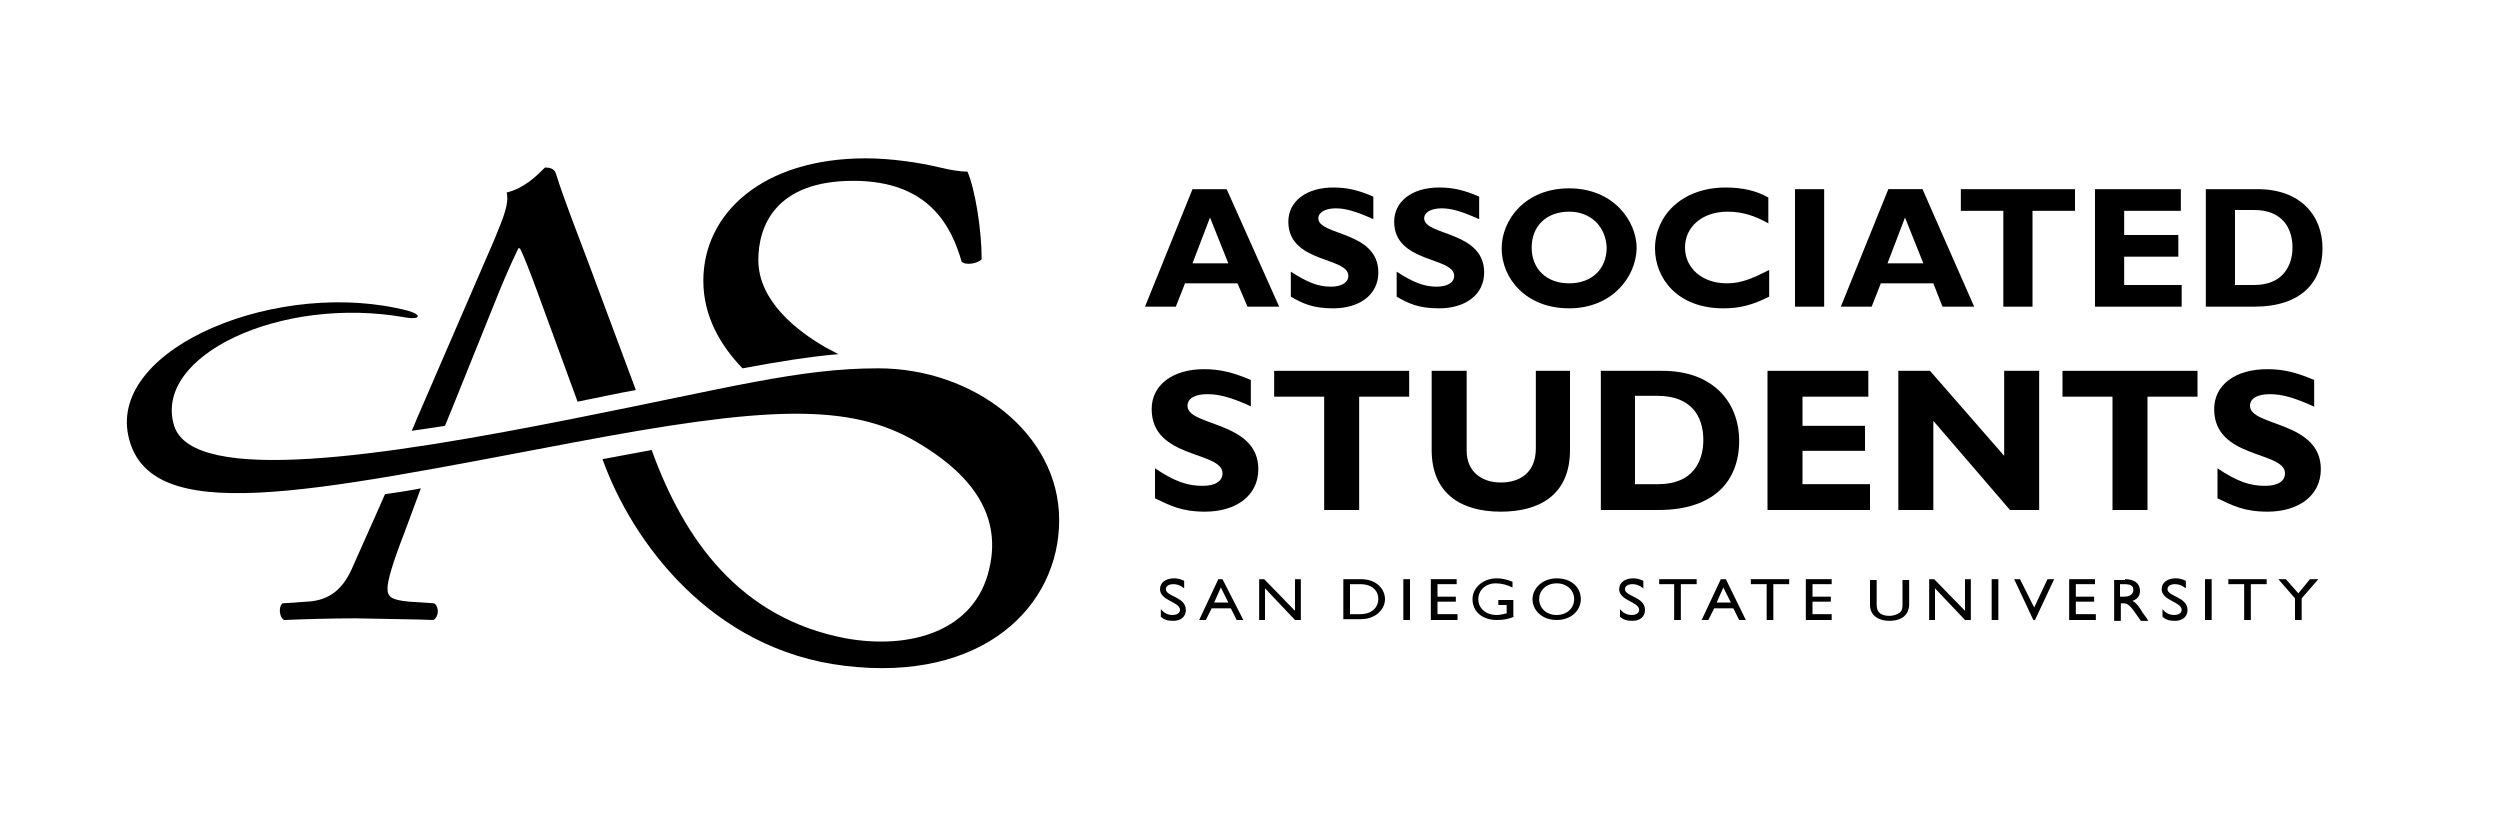
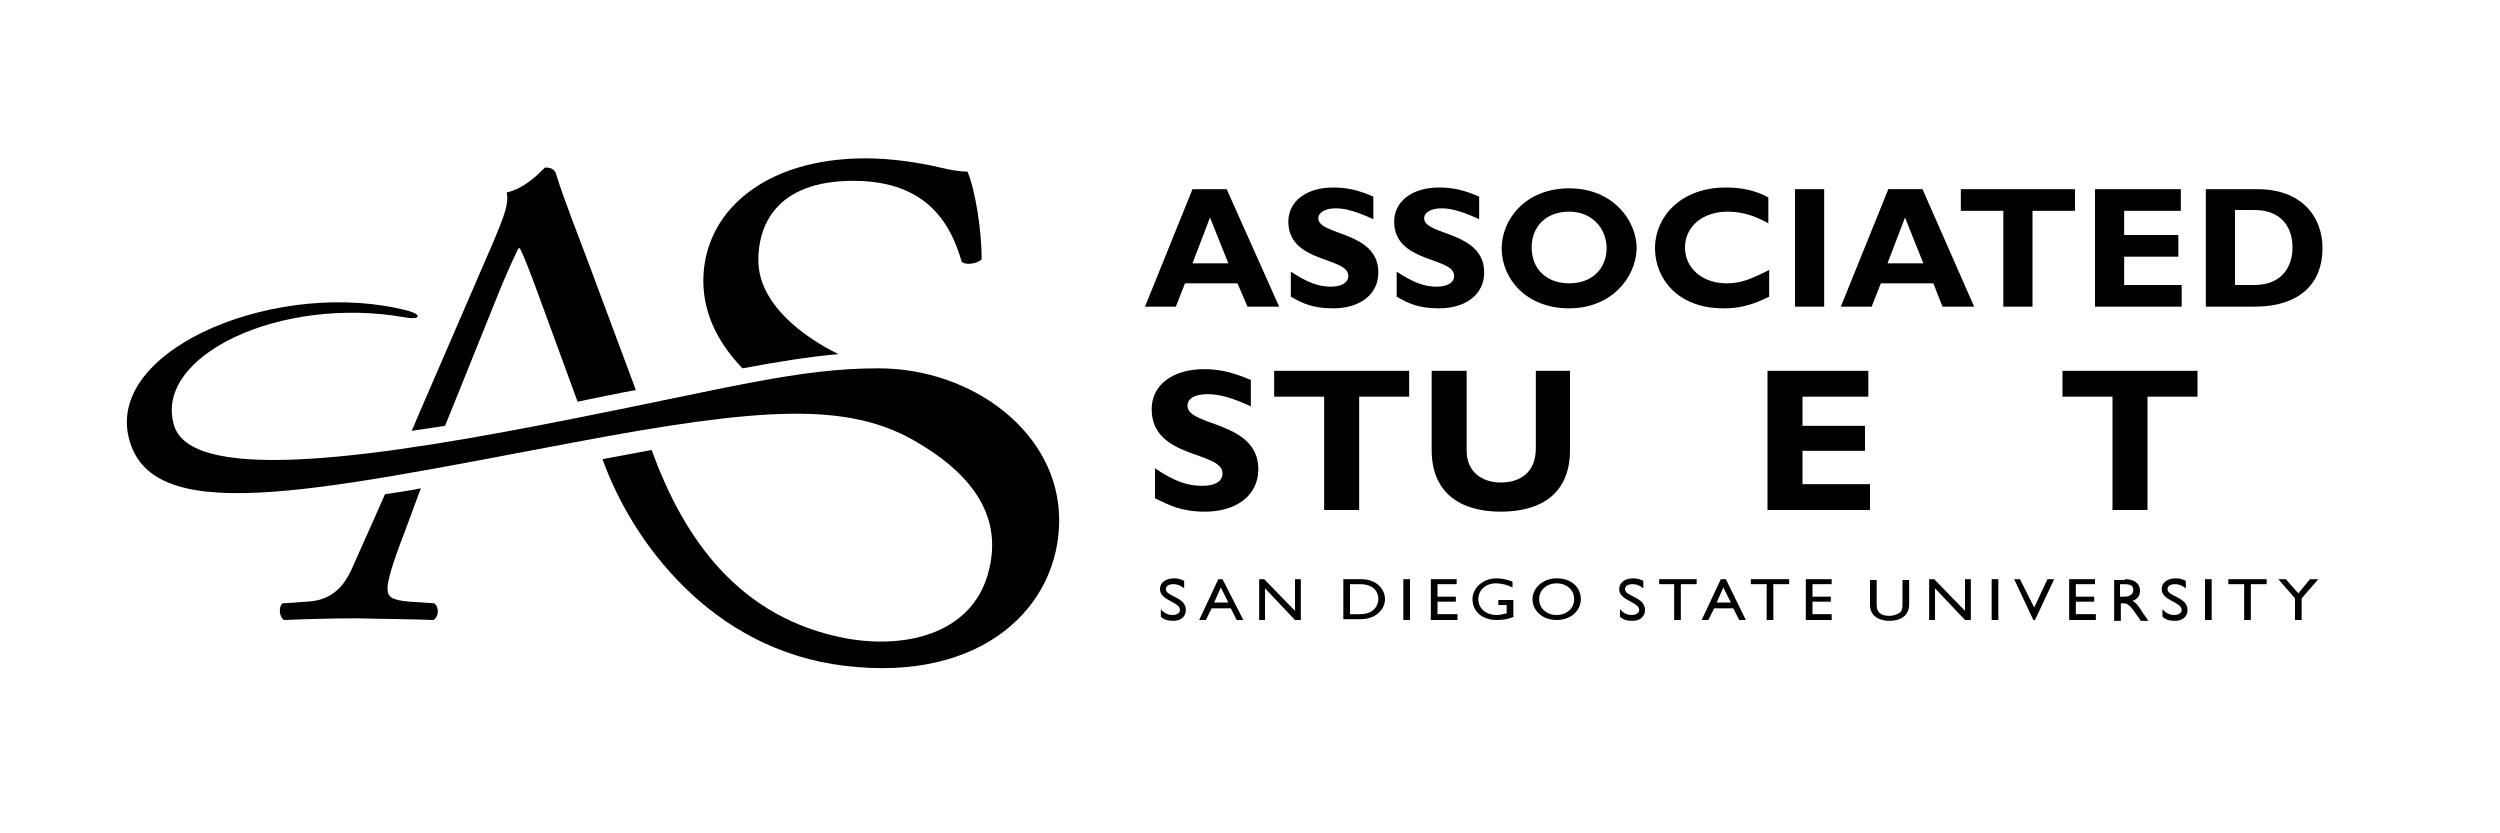
<svg xmlns="http://www.w3.org/2000/svg" version="1.1" id="Layer_1" x="0px" y="0px" viewBox="0 0 300 100" style="enable-background:new 0 0 300 100;" xml:space="preserve">
  <g>
    <path d="M153.5,36.8h-3.8l-1.2-2.8h-6.3l-1.1,2.8h-3.7l5.7-14.1h4.1L153.5,36.8z M145.2,26.1l-2.1,5.5h4.3L145.2,26.1z" />
    <path d="M164.8,26.3c-2-0.9-3.3-1.3-4.5-1.3c-1.3,0-2.1,0.5-2.1,1.2c0,2.1,7.2,1.5,7.2,6.5c0,2.7-2.3,4.3-5.4,4.3   c-2.5,0-3.7-0.6-5.1-1.4v-3c2,1.3,3.3,1.8,4.8,1.8c1.3,0,2.1-0.5,2.1-1.3c0-2.3-7.2-1.5-7.2-6.5c0-2.4,2.1-4.1,5.4-4.1   c1.6,0,3,0.3,4.8,1.1V26.3z" />
    <path d="M177.5,26.3c-2-0.9-3.3-1.3-4.5-1.3c-1.3,0-2.1,0.5-2.1,1.2c0,2.1,7.2,1.5,7.2,6.5c0,2.7-2.3,4.3-5.4,4.3   c-2.5,0-3.7-0.6-5.1-1.4v-3c2,1.3,3.3,1.8,4.8,1.8c1.3,0,2.1-0.5,2.1-1.3c0-2.3-7.2-1.5-7.2-6.5c0-2.4,2.1-4.1,5.4-4.1   c1.6,0,3,0.3,4.8,1.1V26.3z" />
    <path d="M188.3,37c-5.2,0-8.1-3.6-8.1-7.2c0-3.4,2.8-7.2,8.1-7.2c5.3,0,8.1,3.9,8.1,7.2C196.3,33.4,193.3,37,188.3,37 M188.3,25.4   c-2.7,0-4.5,1.7-4.5,4.3c0,2.6,1.8,4.3,4.5,4.3c2.7,0,4.5-1.7,4.5-4.3C192.7,27.2,190.9,25.4,188.3,25.4" />
    <path d="M212.3,35.6c-2,1-3.5,1.4-5.5,1.4c-5.5,0-8.2-3.6-8.2-7.2c0-3.8,3.1-7.3,8.5-7.3c2,0,3.7,0.4,5.1,1.2v3.1   c-1.6-0.9-3.1-1.4-4.9-1.4c-3,0-5.1,1.8-5.1,4.3c0,2.5,2.1,4.3,5,4.3c1.8,0,3.1-0.6,5.1-1.6V35.6z" />
    <rect x="215.4" y="22.7" width="3.5" height="14.1" />
    <path d="M236.9,36.8h-3.8L232,34h-6.3l-1.1,2.8h-3.7l5.7-14.1h4.1L236.9,36.8z M228.6,26.1l-2.1,5.5h4.3L228.6,26.1z" />
    <polygon points="249,25.3 243.9,25.3 243.9,36.8 240.4,36.8 240.4,25.3 235.3,25.3 235.3,22.7 249,22.7  " />
    <polygon points="261.8,36.8 251.4,36.8 251.4,22.7 261.7,22.7 261.7,25.3 254.9,25.3 254.9,28.2 261.4,28.2 261.4,30.8 254.9,30.8    254.9,34.2 261.8,34.2  " />
    <path d="M270.9,22.7c5.2,0,7.8,3.2,7.8,7.1c0,4.1-2.6,7-8.2,7h-5.8V22.7H270.9z M268.2,34.2h2.3c3.5,0,4.6-2.4,4.6-4.5   c0-2.4-1.3-4.5-4.6-4.5h-2.3V34.2z" />
    <path d="M150.2,48.8c-2.4-1.1-3.9-1.5-5.3-1.5c-1.5,0-2.4,0.5-2.4,1.4c0,2.5,8.5,1.8,8.5,7.6c0,3.2-2.7,5.1-6.4,5.1   c-2.9,0-4.3-0.8-6-1.6v-3.6c2.4,1.6,3.9,2.1,5.7,2.1c1.6,0,2.4-0.6,2.4-1.5c0-2.7-8.5-1.7-8.5-7.7c0-2.9,2.5-4.8,6.3-4.8   c1.9,0,3.5,0.4,5.6,1.3V48.8z" />
    <polygon points="169.1,47.6 163.1,47.6 163.1,61.2 158.9,61.2 158.9,47.6 152.9,47.6 152.9,44.5 169.1,44.5  " />
    <path d="M188.4,44.5V54c0,5.5-3.8,7.4-8.3,7.4c-4.8,0-8.3-2.2-8.3-7.4v-9.5h4.2v9.6c0,2.4,1.7,3.8,4.1,3.8c2.2,0,4.2-1.1,4.2-4.1   v-9.3H188.4z" />
-     <path d="M199.5,44.5c6.1,0,9.2,3.8,9.2,8.4c0,4.8-3,8.3-9.7,8.3h-6.9V44.5H199.5z M196.3,58.1h2.7c4.2,0,5.4-2.8,5.4-5.3   c0-2.9-1.5-5.3-5.5-5.3h-2.7V58.1z" />
    <polygon points="224.4,61.2 212.1,61.2 212.1,44.5 224.2,44.5 224.2,47.6 216.3,47.6 216.3,51.1 223.8,51.1 223.8,54.1 216.3,54.1    216.3,58.1 224.4,58.1  " />
-     <polygon points="244.7,61.2 241.2,61.2 232,50.5 232,61.2 227.8,61.2 227.8,44.5 231.6,44.5 240.5,54.7 240.5,44.5 244.7,44.5  " />
    <polygon points="263.7,47.6 257.7,47.6 257.7,61.2 253.5,61.2 253.5,47.6 247.5,47.6 247.5,44.5 263.7,44.5  " />
-     <path d="M277.7,48.8c-2.4-1.1-3.9-1.5-5.3-1.5c-1.5,0-2.4,0.5-2.4,1.4c0,2.5,8.5,1.8,8.5,7.6c0,3.2-2.7,5.1-6.4,5.1   c-2.9,0-4.3-0.8-6-1.6v-3.6c2.4,1.6,3.9,2.1,5.7,2.1c1.6,0,2.4-0.6,2.4-1.5c0-2.7-8.5-1.7-8.5-7.7c0-2.9,2.5-4.8,6.4-4.8   c1.9,0,3.5,0.4,5.6,1.3V48.8z" />
    <path d="M142.1,70.6c-0.5-0.4-0.9-0.5-1.3-0.5c-0.5,0-0.9,0.2-0.9,0.6c0,0.9,2.4,0.9,2.4,2.5c0,0.8-0.6,1.3-1.5,1.3   c-0.6,0-1.1-0.1-1.5-0.5v-0.9c0.4,0.5,0.9,0.7,1.4,0.7c0.6,0,0.9-0.3,0.9-0.6c0-1-2.4-1.1-2.4-2.5c0-0.8,0.7-1.3,1.7-1.3   c0.4,0,0.8,0.1,1.2,0.3V70.6z" />
    <path d="M149.2,74.4h-0.8l-0.7-1.4h-2.3l-0.7,1.4h-0.8l2.3-4.9h0.5L149.2,74.4z M145.7,72.3h1.7l-0.9-1.8L145.7,72.3z" />
    <polygon points="156.1,74.4 155.4,74.4 151.8,70.6 151.8,74.4 151.1,74.4 151.1,69.5 151.7,69.5 155.4,73.3 155.4,69.5 156.1,69.5     " />
    <path d="M161.2,69.5h2.1c2,0,2.9,1.3,2.9,2.4c0,1.2-1.1,2.4-2.9,2.4h-2.1V69.5z M162,73.7h1.2c1.8,0,2.2-1.2,2.2-1.8   c0-1-0.7-1.8-2.2-1.8H162V73.7z" />
    <rect x="168.4" y="69.5" width="0.8" height="4.9" />
    <polygon points="174.8,70.1 172.5,70.1 172.5,71.6 174.7,71.6 174.7,72.2 172.5,72.2 172.5,73.7 174.9,73.7 174.9,74.4 171.7,74.4    171.7,69.5 174.8,69.5  " />
    <path d="M181.7,74c-0.7,0.3-1.3,0.4-2.1,0.4c-1.7,0-2.9-1-2.9-2.5c0-1.4,1.3-2.5,2.9-2.5c0.6,0,1.1,0.1,1.9,0.4v0.7   c-0.6-0.3-1.3-0.5-2-0.5c-1.2,0-2.1,0.8-2.1,1.9c0,1.1,0.9,1.9,2.2,1.9c0.4,0,0.8-0.1,1.2-0.2v-1h-1V72h1.8V74z" />
    <path d="M186.8,69.4c1.8,0,2.9,1.1,2.9,2.5c0,1.3-1.1,2.5-2.9,2.5c-1.8,0-2.9-1.2-2.9-2.5C183.9,70.6,185.1,69.4,186.8,69.4    M186.8,73.8c1.2,0,2.1-0.8,2.1-1.9c0-1.1-0.9-1.9-2.1-1.9c-1.2,0-2.1,0.8-2.1,1.9C184.7,73,185.6,73.8,186.8,73.8" />
    <path d="M197.2,70.6c-0.5-0.4-0.9-0.5-1.3-0.5c-0.5,0-0.9,0.2-0.9,0.6c0,0.9,2.4,0.9,2.4,2.5c0,0.8-0.6,1.3-1.5,1.3   c-0.6,0-1.1-0.1-1.5-0.5v-0.9c0.4,0.5,0.9,0.7,1.4,0.7c0.6,0,0.9-0.3,0.9-0.6c0-1-2.4-1.1-2.4-2.5c0-0.8,0.7-1.3,1.7-1.3   c0.4,0,0.8,0.1,1.2,0.3V70.6z" />
    <polygon points="203.6,70.1 201.7,70.1 201.7,74.4 200.9,74.4 200.9,70.1 199.1,70.1 199.1,69.5 203.6,69.5  " />
    <path d="M209.5,74.4h-0.8l-0.7-1.4h-2.3l-0.7,1.4h-0.8l2.3-4.9h0.6L209.5,74.4z M206,72.3h1.7l-0.9-1.8L206,72.3z" />
    <polygon points="214.7,70.1 212.8,70.1 212.8,74.4 212,74.4 212,70.1 210.1,70.1 210.1,69.5 214.7,69.5  " />
    <polygon points="219.8,70.1 217.5,70.1 217.5,71.6 219.7,71.6 219.7,72.2 217.5,72.2 217.5,73.7 219.8,73.7 219.8,74.4 216.7,74.4    216.7,69.5 219.8,69.5  " />
    <path d="M229.1,72.5c0,1.2-0.8,2-2.4,2c-1.2,0-2.3-0.6-2.3-1.9v-3h0.8v2.9c0,0.5,0.1,0.8,0.3,1c0.3,0.3,0.7,0.4,1.2,0.4   c0.6,0,1-0.2,1.3-0.4c0.3-0.3,0.3-0.6,0.3-1.1v-2.8h0.8V72.5z" />
    <polygon points="236.5,74.4 235.8,74.4 232.2,70.6 232.2,74.4 231.5,74.4 231.5,69.5 232.1,69.5 235.8,73.3 235.8,69.5 236.5,69.5     " />
    <rect x="239" y="69.5" width="0.8" height="4.9" />
    <polygon points="244.2,74.4 244,74.4 241.7,69.5 242.4,69.5 244.1,72.9 245.7,69.5 246.5,69.5  " />
    <polygon points="251.4,70.1 249.1,70.1 249.1,71.6 251.3,71.6 251.3,72.2 249.1,72.2 249.1,73.7 251.5,73.7 251.5,74.4 248.3,74.4    248.3,69.5 251.4,69.5  " />
    <path d="M255,69.5c1.1,0,1.8,0.5,1.8,1.4c0,0.6-0.3,1-0.9,1.2c0.5,0.3,0.8,0.7,1.2,1.4c0.2,0.3,0.4,0.5,0.7,1h-0.9l-0.7-1   c-0.7-1-1-1.1-1.4-1.1h-0.3v2.1h-0.8v-4.9H255z M254.4,71.6h0.5c0.8,0,1.1-0.4,1.1-0.8c0-0.5-0.3-0.7-1.1-0.7h-0.5V71.6z" />
    <path d="M262.3,70.6c-0.5-0.4-0.9-0.5-1.3-0.5c-0.5,0-0.9,0.2-0.9,0.6c0,0.9,2.4,0.9,2.4,2.5c0,0.8-0.6,1.3-1.5,1.3   c-0.6,0-1.1-0.1-1.5-0.5v-0.9c0.4,0.5,0.9,0.7,1.4,0.7c0.6,0,0.9-0.3,0.9-0.6c0-1-2.4-1.1-2.4-2.5c0-0.8,0.7-1.3,1.7-1.3   c0.4,0,0.8,0.1,1.2,0.3V70.6z" />
    <rect x="264.6" y="69.5" width="0.8" height="4.9" />
    <polygon points="272,70.1 270.1,70.1 270.1,74.4 269.3,74.4 269.3,70.1 267.4,70.1 267.4,69.5 272,69.5  " />
    <polygon points="277.2,69.5 278.2,69.5 276.2,71.8 276.2,74.4 275.4,74.4 275.4,71.8 273.4,69.5 274.3,69.5 275.8,71.2  " />
    <path d="M116.1,20.6c-0.8,0-2.1-0.2-3.3-0.5c-2.5-0.6-5.9-1.1-8.9-1.1c-12.4,0-19.5,6.6-19.5,14.7c0,4.3,2.1,7.8,4.7,10.5   c4.3-0.8,8-1.4,11.5-1.7l-1.5-0.8c-3.5-2-8.1-5.6-8.1-10.5c0-4,2-9.5,11.4-9.5c9.2,0,11.8,5.6,13,9.7c0.5,0.5,2,0.2,2.4-0.3   C117.8,27.5,117,22.7,116.1,20.6" />
    <path d="M70.6,31.5c-1.3-3.5-2.8-7.2-3.9-10.7c-0.2-0.6-0.8-0.7-1.3-0.7c-1,1-2.5,2.5-4.6,3c0.3,1.3-0.3,2.8-1.5,5.7L50,50.3   c-0.2,0.5-0.4,1-0.6,1.4c1.3-0.2,2.6-0.4,4-0.6l1.1-2.7l5.6-13.9c1-2.4,1.9-4.3,2.1-4.7h0.2c0.5,1,1.3,3.1,2,5l4.8,13.1l0.1,0.3   c2.5-0.5,4.8-1,7-1.4L70.6,31.5z" />
    <path d="M52.1,72.4l-3-0.2c-2.2-0.2-2.6-0.6-2.6-1.6c0-0.9,0.6-3,2-6.6l2-5.4c-1.5,0.3-2.9,0.5-4.3,0.7c-1.7,3.9-3,6.7-4,9   c-1.3,2.9-3.2,3.8-5.4,3.9l-2.9,0.2c-0.5,0.4-0.4,1.7,0.2,2c2.4-0.1,5.6-0.2,8.6-0.2c4.2,0.1,7,0.1,9.3,0.2   C52.7,74,52.7,72.8,52.1,72.4" />
    <path d="M105.4,44.2c-9.5,0-17.7,2.3-36.9,6.1c-22.2,4.4-45.3,8-47.6,0.8c-2.6-8.4,12.8-15.7,27.8-13c1.7,0.3,2-0.3,0.3-0.8   c-15.3-4-35.9,4.3-33.6,15c2.4,11.1,21.6,6.8,53.4,0.8c22.8-4.3,33.1-4.9,41.3,0c5.1,3,10.4,7.8,8.6,15.2   c-1.7,7.4-9.4,9.7-17.2,8.3C88.8,74.2,82.1,64.8,78.2,54l-5.9,1.1c3.5,9.8,13,22.9,29.1,24.8c16.5,2,25.7-7.1,25.7-17.5   C127.1,52,116.8,44.2,105.4,44.2" />
  </g>
</svg>